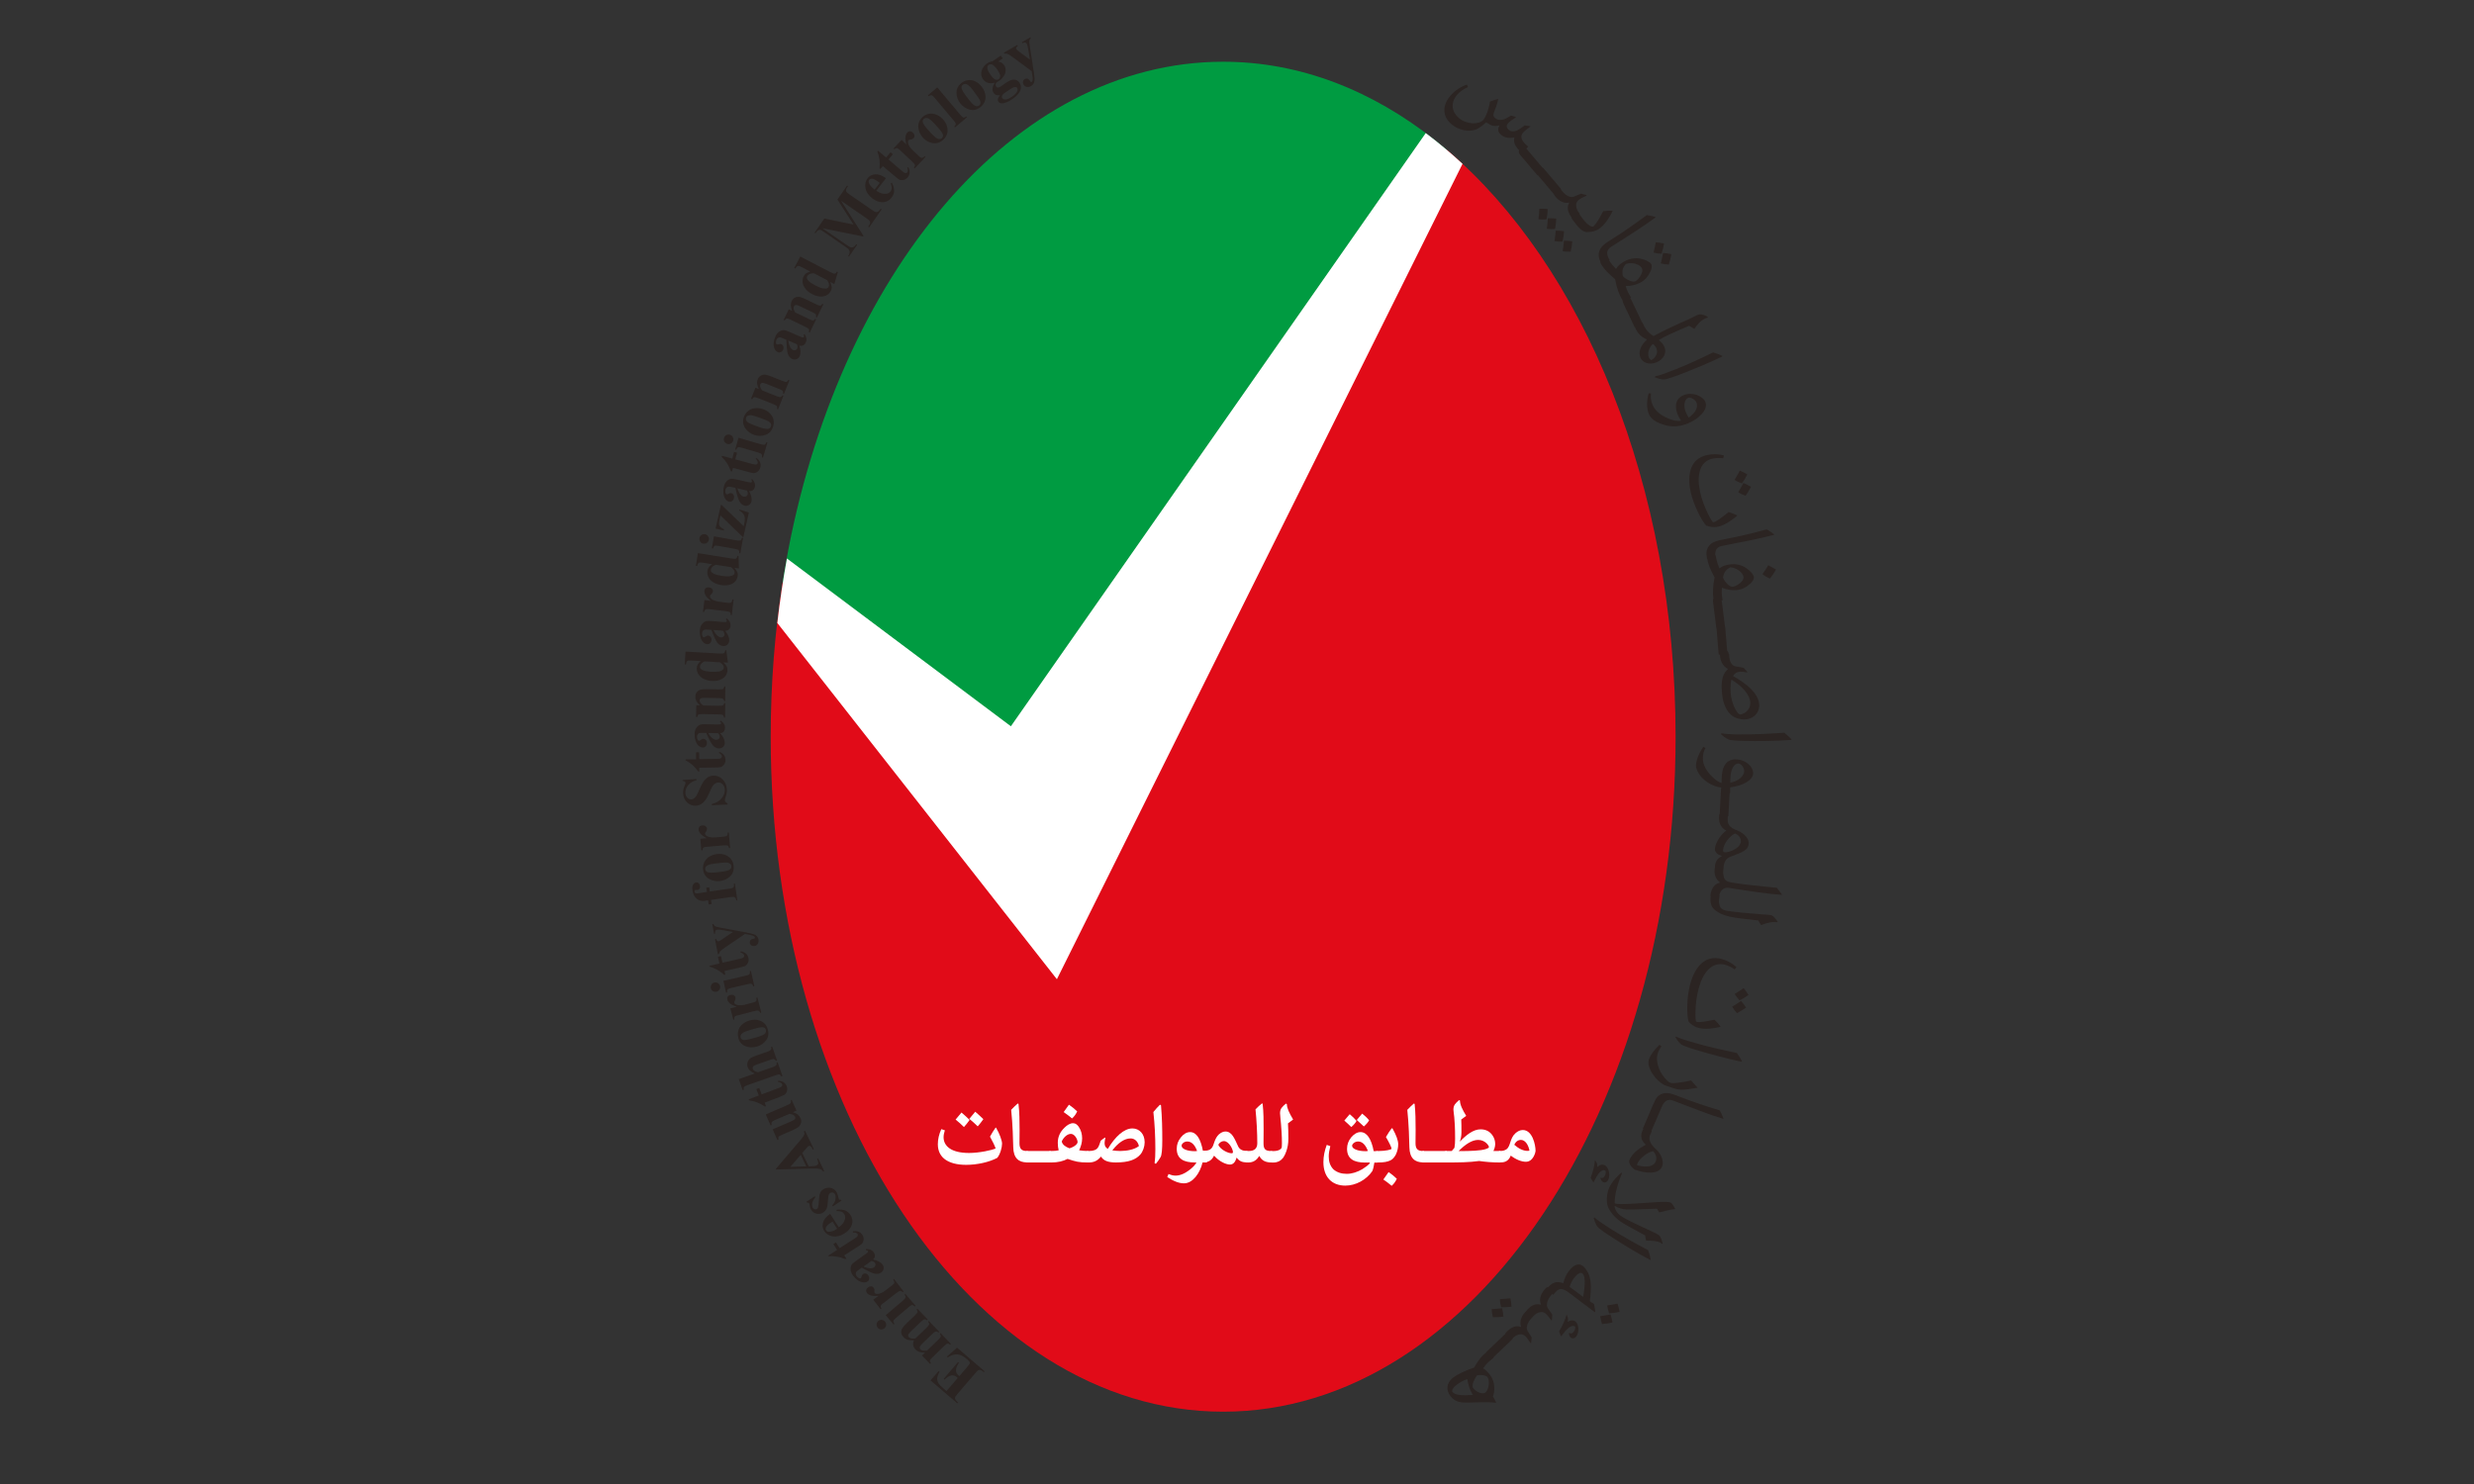
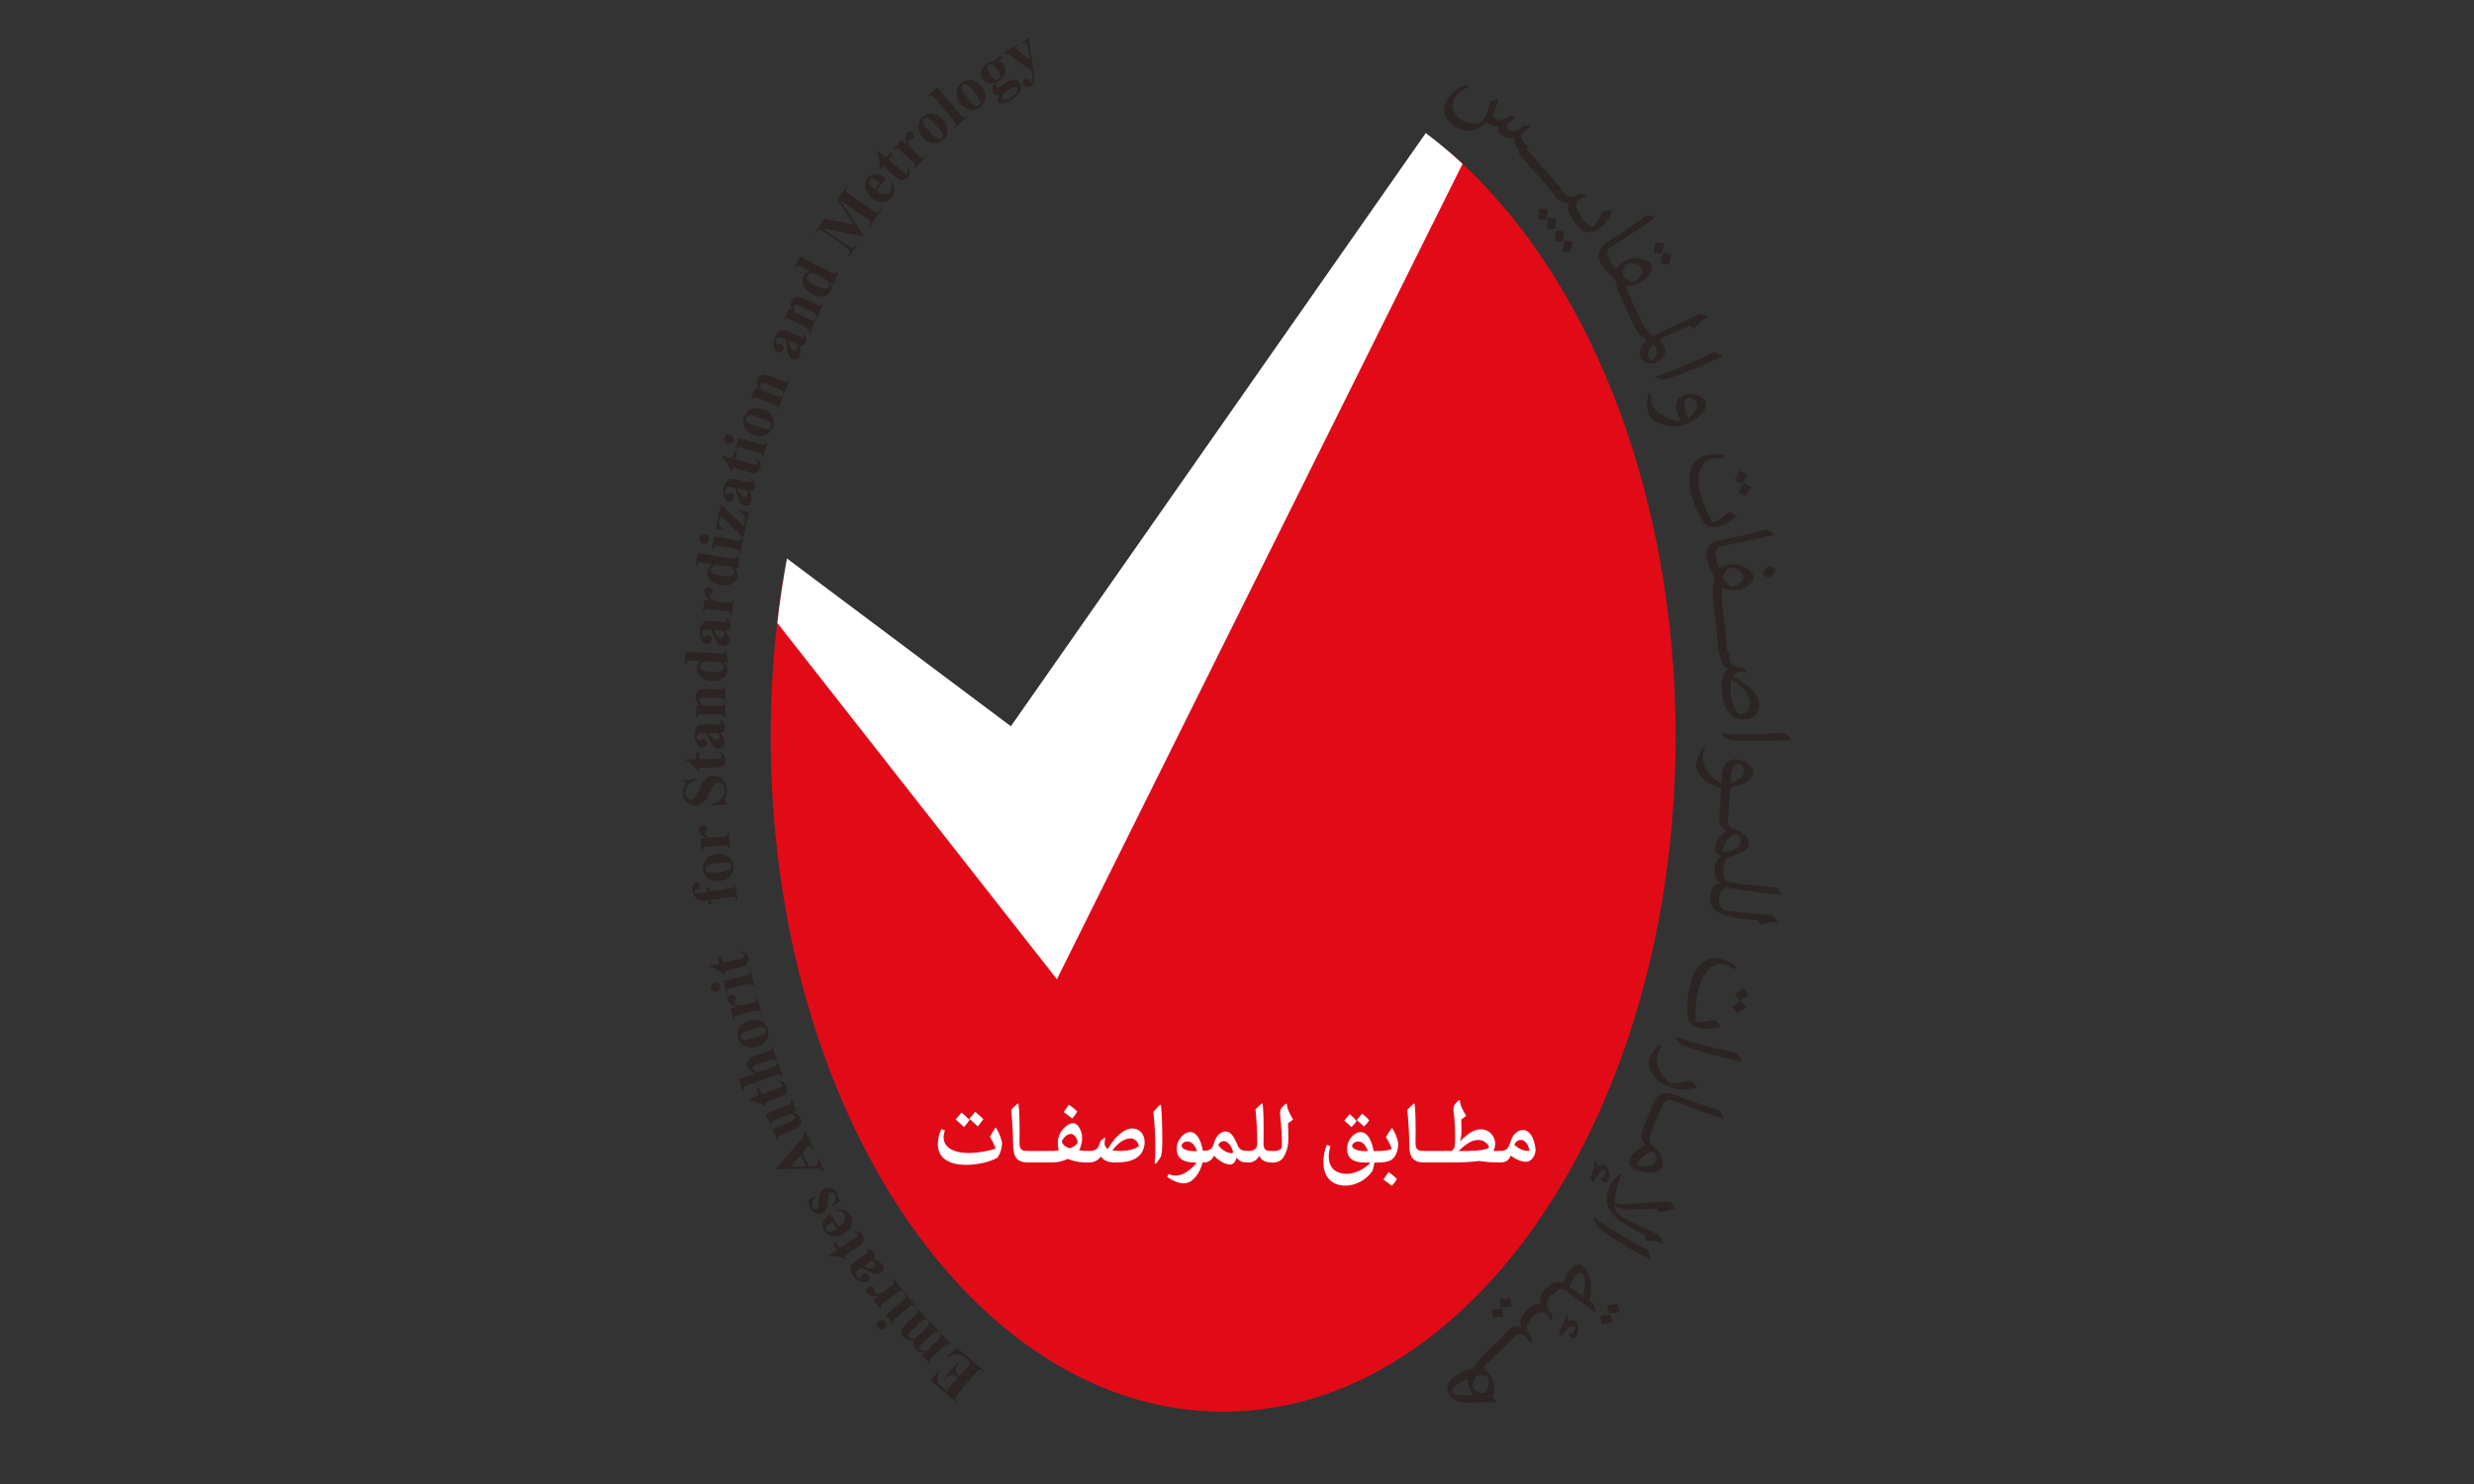
<svg xmlns="http://www.w3.org/2000/svg" id="Layer_1" viewBox="0 0 250 150">
  <rect x="0" y="0" width="250" height="150" fill="#333333" stroke="none" />
  <defs>
    <style>.cls-1,.cls-2{fill:#fff;}.cls-1,.cls-3,.cls-4{fill-rule:evenodd;}.cls-3{fill:#009b41;}.cls-5{fill:#2b2422;}.cls-4{fill:#e10b18;}</style>
  </defs>
  <path class="cls-4" d="M146.19,15.13c13.82,11.74,23.13,33.91,23.13,59.33,0,37.68-20.47,68.23-45.72,68.23s-45.72-30.55-45.72-68.23c0-5.37.42-10.59,1.2-15.6l26.84,23.63L146.19,15.13Z" />
-   <path class="cls-3" d="M123.6,6.24c7.76,0,15.07,2.89,21.47,7.98.37.3.74.6,1.11.91l-40.26,67.36-26.84-23.63c.1-.65.21-1.3.33-1.94,5.19-29.18,23-50.68,44.19-50.68" />
  <path class="cls-1" d="M144.06,13.44c1.28.96,2.52,2,3.73,3.12l-40.99,82.42-28.25-36.01c.25-2.21.58-4.38.97-6.52l22.63,16.96,41.93-59.97Z" />
  <path class="cls-5" d="M95.66,140.59l1.12-1.31-.06-.06c-.21-.17-.41-.24-.61-.19-.2.05-.42.19-.66.42l-.09-.08,1.45-1.69.09.08c-.14.2-.23.39-.27.56-.04.17-.03.31.01.42.05.11.15.23.3.36l.78-.91c.15-.18.24-.29.26-.34.02-.05.02-.11,0-.17-.02-.06-.07-.13-.17-.21l-.19-.16c-.3-.26-.6-.39-.9-.41-.3-.02-.61.09-.94.3l-.09-.08,1.02-.9,2.79,2.39-.08.09-.11-.09c-.09-.08-.18-.13-.27-.14-.06-.01-.12,0-.19.03-.05.02-.14.12-.28.28l-1.82,2.12c-.13.15-.2.24-.22.28-.03.07-.04.14-.02.2.02.09.09.19.19.28l.11.09-.08.09-2.7-2.31.82-.95.09.08c-.15.27-.23.5-.24.67,0,.17.05.35.16.53.06.1.22.26.46.47l.33.29Z" />
  <path class="cls-5" d="M93.2,136.99l.28-.27c-.24,0-.43-.02-.58-.07s-.27-.13-.39-.25c-.13-.14-.21-.28-.23-.43-.03-.15,0-.32.08-.49-.25,0-.46-.01-.63-.06-.17-.05-.31-.14-.42-.26-.14-.15-.22-.29-.24-.44-.01-.15.01-.29.08-.42.07-.13.22-.31.44-.52l.87-.83c.16-.16.25-.27.26-.33.01-.07-.02-.15-.1-.26l.08-.08,1.05,1.09-.08.08c-.09-.08-.18-.11-.28-.09-.06.01-.17.09-.32.23l-.91.87c-.19.18-.3.3-.34.37-.04.06-.05.12-.05.18,0,.06.03.11.07.15.06.06.15.11.26.13.11.02.24.02.4,0l1.13-1.09c.15-.15.24-.25.25-.31.02-.09,0-.18-.1-.29l.08-.08,1.05,1.09-.08.08c-.06-.06-.12-.09-.18-.1-.06,0-.11,0-.16.02-.05.02-.13.09-.26.21l-.91.87c-.19.18-.3.31-.34.37-.03.06-.05.12-.04.18,0,.06.03.11.07.15.06.06.12.1.21.12.11.03.27.02.46,0l1.13-1.09c.15-.14.23-.25.25-.33.02-.07-.01-.16-.09-.26l.08-.08,1.04,1.09-.08.08c-.09-.08-.18-.12-.27-.11-.06,0-.17.09-.33.24l-1.19,1.15c-.16.15-.24.26-.25.33-.01.07.02.15.1.26l-.08.08-.83-.86Z" />
  <path class="cls-5" d="M89.49,132.95l1.76-1.5c.16-.13.24-.24.26-.31.01-.07-.02-.17-.11-.28l.09-.07,1.03,1.2-.09.07c-.09-.1-.18-.15-.27-.15-.06,0-.18.07-.33.2l-1.3,1.11c-.16.13-.24.24-.25.31-.01.07.02.17.11.28l-.09.07-.79-.93ZM88.7,134.2c-.09-.1-.13-.22-.12-.35.01-.13.07-.24.17-.33.1-.09.22-.12.35-.11.13.01.24.07.33.17.09.1.12.22.12.35-.01.13-.07.24-.17.33-.1.09-.22.12-.35.12-.13,0-.24-.06-.33-.17" />
  <path class="cls-5" d="M88.24,131.38l.53-.4c-.36.03-.62.02-.79-.04-.17-.06-.29-.14-.37-.24-.07-.09-.1-.19-.08-.29.01-.1.07-.19.18-.27.11-.09.21-.12.32-.12.1,0,.18.05.24.12.07.09.1.19.09.29,0,.11,0,.17,0,.19,0,.03.01.05.03.07.04.05.09.08.16.09.11.02.23.01.36-.03.2-.07.4-.18.59-.33l.53-.41.14-.11c.09-.07.15-.12.17-.15.03-.06.04-.11.03-.16,0-.06-.05-.13-.11-.23l.09-.07.96,1.25-.09.07c-.09-.09-.17-.14-.24-.14-.07,0-.21.08-.41.24l-1.29.99c-.13.1-.21.17-.24.21-.03.05-.05.1-.05.15,0,.05.03.12.08.2l-.09.07-.73-.95Z" />
  <path class="cls-5" d="M88.06,127.45l-.8.57c.27.12.5.18.71.18.14,0,.26-.03.35-.1.08-.06.12-.13.15-.23.02-.08,0-.15-.06-.23-.06-.09-.18-.15-.35-.19M88.24,127.31c.46.11.78.28.94.51.1.13.13.28.11.43-.03.15-.1.28-.24.37-.18.13-.4.17-.66.12-.25-.05-.69-.26-1.31-.61l-.24.17c-.18.13-.29.22-.32.27-.03.05-.05.12-.04.2,0,.08.03.15.08.22.08.11.17.18.27.22.06.02.11.02.15-.01.04-.02.06-.08.08-.16.03-.12.08-.2.14-.25.08-.06.18-.08.28-.06.1.02.19.08.26.18.07.11.11.22.09.34-.01.12-.06.21-.15.27-.12.09-.27.12-.46.1-.18-.02-.36-.09-.55-.22-.18-.13-.34-.29-.48-.48-.16-.23-.24-.44-.24-.64,0-.2.05-.36.13-.48.06-.07.21-.2.47-.39l.93-.66c.11-.08.17-.13.2-.16.02-.03.03-.06.03-.08,0-.03,0-.05-.02-.07-.03-.04-.09-.07-.19-.07v-.12c.19,0,.35.02.47.07.12.05.22.13.31.25.1.14.14.27.13.39,0,.12-.07.24-.19.35" />
  <path class="cls-5" d="M83.69,126.92l.9-.58-.38-.59.26-.17.37.58,1.52-.97c.14-.09.23-.15.26-.2.03-.04.05-.08.06-.13,0-.05,0-.09-.02-.12-.07-.12-.23-.17-.47-.16v-.12c.43-.07.75.05.96.37.1.16.14.32.12.48-.02.16-.07.3-.16.39-.05.06-.2.17-.47.34l-1.33.85.21.32-.09.06c-.3-.12-.58-.21-.85-.25-.27-.05-.55-.06-.84-.04l-.06-.09Z" />
  <path class="cls-5" d="M84.13,123.47c-.28.18-.47.32-.55.42-.09.1-.14.2-.15.3,0,.06,0,.12.05.18.06.09.15.14.28.14.22,0,.47-.08.74-.25l.09-.06-.46-.72ZM83.89,122.7l.87,1.35c.32-.22.52-.48.61-.76.07-.21.05-.41-.06-.58-.07-.11-.16-.18-.27-.23-.12-.05-.28-.07-.5-.07v-.13c.36-.04.65-.02.86.07.22.09.39.24.53.45.24.36.27.73.11,1.1-.13.3-.36.55-.7.77-.41.27-.81.36-1.19.3-.39-.07-.67-.25-.87-.55-.16-.25-.2-.53-.11-.85.09-.31.33-.61.72-.88" />
  <path class="cls-5" d="M81.51,121.46l.83-.55.05.09c-.19.26-.3.48-.32.65-.02.17,0,.32.07.44.05.07.11.12.19.14.08.02.15.01.22-.03.05-.03.08-.07.11-.14.04-.1.07-.34.09-.71.02-.37.07-.64.14-.79.07-.16.19-.28.34-.37.14-.08.3-.13.47-.14.18-.01.34.03.49.11.15.09.27.2.36.36.07.12.13.3.18.55.01.06.02.11.03.13.03.06.11.08.22.07l.05.09-.88.58-.05-.09c.19-.22.3-.44.33-.65.03-.21.01-.38-.06-.5-.05-.09-.12-.14-.21-.16-.09-.02-.17-.01-.24.03-.09.05-.15.12-.18.21s-.05.27-.07.53c-.03.39-.06.65-.12.79-.08.21-.2.36-.38.47-.19.12-.41.15-.64.11-.24-.04-.43-.18-.58-.44-.08-.13-.12-.29-.14-.45,0-.06-.01-.11-.03-.14-.02-.03-.04-.06-.06-.07-.03-.01-.08-.02-.17-.03l-.06-.09Z" />
  <path class="cls-5" d="M80.91,116.73l-1.04,1.21,1.6-.05-.55-1.16ZM81.07,116.54l.65,1.35.45-.02c.15,0,.26-.03.34-.07.11-.05.17-.13.18-.24,0-.06-.03-.2-.11-.41l.1-.05.61,1.27-.1.05c-.09-.13-.2-.21-.33-.26-.14-.04-.38-.06-.73-.05l-3.71.1-.03-.05,2.47-2.89c.24-.28.37-.47.41-.6.03-.09.02-.2-.03-.32l.11-.05.89,1.85-.1.05-.04-.08c-.07-.15-.14-.24-.21-.28-.05-.03-.1-.03-.16,0-.03.01-.07.04-.1.06-.02.01-.07.08-.17.19l-.38.43Z" />
  <path class="cls-5" d="M77.44,112.62l2.1-.91c.21-.09.32-.16.36-.22.04-.06.03-.15,0-.27l.1-.05.48,1.09-.36.16c.21.06.38.14.5.24.12.1.22.23.29.39.06.15.08.3.03.46-.04.16-.12.28-.22.38-.11.09-.32.21-.63.35l-1.07.46c-.2.09-.32.16-.35.22-.03.06-.03.15,0,.28l-.11.04-.48-1.09,1.83-.79c.19-.09.31-.15.36-.19.05-.04.08-.09.09-.14.01-.05,0-.1-.02-.15-.03-.07-.08-.12-.14-.16-.08-.06-.22-.1-.42-.14l-1.44.62c-.2.09-.32.16-.36.22-.03.06-.03.15,0,.28l-.11.05-.48-1.09Z" />
  <path class="cls-5" d="M75.68,111.11l1-.38-.25-.65.29-.11.25.65,1.69-.64c.16-.06.26-.11.3-.14.04-.03.07-.07.08-.12.01-.05.02-.09,0-.12-.05-.13-.19-.21-.43-.25l.03-.11c.44.02.72.2.86.56.06.17.07.34.02.5-.05.15-.13.27-.24.35-.06.04-.24.12-.53.24l-1.48.56.13.36-.1.04c-.27-.18-.53-.32-.79-.42-.26-.1-.53-.17-.81-.21l-.04-.1Z" />
  <path class="cls-5" d="M74.68,109.07l1.6-.56c-.21-.09-.37-.2-.49-.3s-.19-.22-.24-.36c-.06-.17-.06-.34,0-.5.06-.16.14-.28.26-.37.12-.09.33-.18.65-.3l1.08-.38c.21-.08.33-.14.37-.2.04-.06.04-.15.01-.27l.11-.04.49,1.4-.11.04c-.05-.09-.11-.15-.2-.18-.06-.02-.19,0-.39.08l-1.23.43c-.23.08-.37.14-.42.18-.05.04-.09.08-.1.14-.02.05-.02.11,0,.16.03.08.08.15.16.2.08.05.21.1.37.14l1.48-.52c.2-.07.31-.13.35-.18.05-.06.07-.15.04-.27l.11-.04.49,1.4-.11.04c-.05-.11-.12-.18-.2-.21-.05-.02-.19.01-.4.09l-2.81.99c-.21.07-.33.14-.37.2-.04.06-.04.15-.02.27l-.11.04-.4-1.12Z" />
  <path class="cls-5" d="M74.83,104.86c.03.1.1.18.2.23.1.05.27.05.5,0,.23-.05.55-.13.96-.25.21-.06.41-.14.59-.22.14-.06.23-.14.28-.24.05-.09.06-.19.04-.28-.03-.09-.08-.16-.14-.2-.09-.06-.2-.08-.33-.07-.2.02-.59.11-1.17.29-.34.1-.57.19-.68.27-.12.08-.19.16-.23.25-.03.06-.03.14,0,.22M74.62,104.93c-.07-.24-.08-.49-.02-.74.06-.25.19-.46.39-.64.2-.18.44-.31.71-.39.4-.12.76-.12,1.09,0,.4.15.66.43.79.86.13.42.08.79-.15,1.11-.23.32-.54.54-.93.65-.4.12-.79.11-1.16-.03-.37-.14-.61-.42-.74-.82" />
  <path class="cls-5" d="M73.82,101.92l.64-.16c-.34-.11-.58-.23-.71-.34-.13-.12-.22-.24-.25-.37-.03-.12-.02-.21.03-.3.05-.09.14-.15.27-.18.14-.03.25-.03.34.02.09.05.15.12.17.21.03.11.02.21-.03.31-.05.09-.07.15-.08.17,0,.02,0,.05,0,.07.01.06.05.11.11.15.09.06.21.1.34.11.21.01.44,0,.67-.07l.65-.17.17-.05c.12-.03.19-.06.21-.08.05-.04.08-.09.09-.14.01-.05,0-.14-.01-.25l.11-.03.39,1.53-.11.03c-.04-.12-.1-.19-.17-.22-.07-.03-.23-.01-.47.05l-1.57.4c-.16.04-.26.08-.3.1-.05.03-.08.07-.1.12-.02.04-.02.12,0,.21l-.11.03-.3-1.16Z" />
  <path class="cls-5" d="M73.11,99.14l2.26-.52c.2-.05.33-.1.37-.16.04-.06.06-.16.03-.3l.11-.02.35,1.54-.11.03c-.03-.12-.09-.21-.17-.26-.06-.03-.18-.02-.39.03l-1.67.38c-.2.05-.32.1-.37.16s-.06.16-.03.29l-.12.03-.27-1.2ZM71.83,99.89c-.03-.13,0-.25.06-.37.07-.11.17-.18.3-.21s.25,0,.36.06c.11.07.19.18.21.3.03.13.01.25-.06.36-.07.11-.17.18-.3.21-.13.03-.25,0-.36-.06-.12-.07-.18-.17-.21-.3" />
  <path class="cls-5" d="M71.66,97.63l1.04-.24-.15-.68.3-.07.16.67,1.76-.4c.16-.04.27-.07.31-.1.05-.03.08-.06.1-.11.02-.04.03-.08.02-.12-.03-.13-.16-.24-.39-.31l.05-.11c.43.08.69.3.77.67.04.18.03.34-.05.49-.07.15-.16.25-.28.32-.06.04-.25.09-.55.16l-1.54.35.09.37-.11.02c-.24-.21-.48-.39-.72-.52-.24-.13-.5-.24-.78-.32l-.02-.1Z" />
-   <path class="cls-5" d="M75.27,94.41l-1.96,1.33c-.3.2-.47.34-.54.42-.06.08-.1.17-.11.27l-.12.02-.29-1.53.12-.02c.02.1.06.17.1.2.04.03.09.05.14.04.08-.01.22-.09.43-.24l1.03-.7-.93-.17c-.33-.06-.56-.08-.68-.06-.08.01-.13.05-.17.11-.03.06-.04.15-.02.28l-.11.02-.18-.96.11-.02c.03.09.08.16.15.21.07.05.3.11.69.18l2.29.42c.57.11.93.2,1.07.27.2.11.32.27.36.48.03.17,0,.32-.07.44-.08.12-.18.2-.32.22-.12.02-.23,0-.32-.05-.09-.06-.15-.14-.17-.25-.02-.1,0-.19.05-.27.05-.08.15-.13.29-.15.08-.02.13-.03.15-.06.02-.02.03-.05.02-.08,0-.05-.05-.1-.12-.14-.1-.06-.32-.12-.64-.18l-.26-.04Z" />
  <path class="cls-5" d="M71.73,90.11l2.01-.29c.19-.03.31-.07.36-.12.07-.08.09-.21.05-.38l.11-.02.25,1.71h-.11c-.02-.12-.05-.21-.09-.25-.03-.05-.08-.08-.13-.1-.05-.01-.16,0-.32.01l-2.01.29.06.42-.3.04-.06-.42-.21.03-.15.03c-.3.04-.56-.03-.79-.22s-.37-.47-.42-.84c-.04-.25-.02-.45.06-.58.08-.14.17-.21.29-.23.09-.01.18.01.26.08.08.07.13.16.15.29.02.11,0,.2-.05.27-.05.07-.1.11-.17.12-.02,0-.06,0-.12,0-.04,0-.07,0-.1,0-.04,0-.07.02-.09.05-.03.04-.04.08-.03.13,0,.06.04.11.09.14.06.03.14.04.25.03l.54-.09.37-.05-.06-.43.3-.04.06.43Z" />
  <path class="cls-5" d="M71.27,87.86c.01.11.06.19.15.26.09.06.25.09.49.09.24,0,.57-.03.98-.09.22-.03.43-.07.62-.12.14-.04.25-.1.32-.19.07-.08.09-.17.08-.27-.01-.09-.05-.17-.11-.22-.08-.07-.18-.12-.31-.13-.2-.02-.6.01-1.2.09-.35.04-.59.09-.72.15-.13.06-.21.12-.27.21-.03.06-.05.13-.04.22M71.05,87.9c-.03-.25,0-.5.11-.73.1-.23.27-.42.49-.57.23-.14.48-.23.77-.27.41-.05.77,0,1.07.18.37.21.58.54.64.98.06.44-.06.79-.33,1.07-.27.27-.62.44-1.02.49-.42.05-.79-.02-1.14-.22-.34-.2-.54-.51-.59-.93" />
  <path class="cls-5" d="M70.75,84.78l.66-.06c-.32-.17-.53-.32-.64-.46-.11-.14-.17-.27-.18-.41,0-.12.02-.21.08-.29.07-.08.17-.12.3-.13.14,0,.25.01.33.08.08.06.13.14.14.23,0,.11-.02.21-.08.3-.06.09-.1.14-.11.15-.01.02-.01.05-.01.07,0,.06.03.12.09.17.08.08.18.13.32.17.21.05.43.06.67.04l.67-.06.18-.02c.12-.01.19-.03.22-.04.06-.03.09-.07.12-.12.02-.05.03-.13.03-.25h.11s.13,1.57.13,1.57h-.11c-.02-.12-.06-.2-.12-.24-.06-.04-.22-.05-.48-.03l-1.61.14c-.16.01-.27.03-.31.05-.06.03-.1.06-.12.1s-.04.11-.04.21h-.12s-.1-1.18-.1-1.18Z" />
  <path class="cls-5" d="M68.97,78.84l1.41-.1v.13c-.35.07-.63.24-.83.48-.21.25-.3.51-.29.78,0,.21.07.38.19.5.12.12.25.18.4.17.09,0,.18-.03.25-.08.1-.06.19-.16.28-.3.06-.1.18-.33.33-.7.22-.51.44-.85.65-1.03.21-.18.46-.28.73-.29.35-.01.67.11.93.38.27.26.41.61.43,1.03,0,.13,0,.26-.02.38-.02.12-.07.27-.13.45-.04.1-.05.18-.05.25,0,.06.03.11.07.17.04.06.11.11.2.14v.12s-1.6.07-1.6.07v-.12c.44-.11.78-.3,1-.58.23-.27.33-.56.32-.86,0-.23-.08-.42-.21-.55-.13-.13-.28-.2-.45-.19-.1,0-.2.03-.29.09-.09.06-.18.14-.26.25-.08.11-.18.31-.3.59-.17.39-.32.68-.45.85-.13.18-.27.31-.43.41-.16.1-.34.15-.54.16-.34.02-.63-.1-.88-.33-.25-.24-.38-.55-.4-.92,0-.14,0-.27.03-.4.02-.1.06-.22.12-.36.06-.14.09-.24.09-.3,0-.05-.02-.09-.06-.12-.03-.03-.12-.06-.24-.08v-.09Z" />
  <path class="cls-5" d="M69.27,76.75h1.07s0-.71,0-.71h.31s.01.69.01.69l1.8-.03c.17,0,.28-.01.33-.03s.09-.04.12-.09c.03-.04.04-.08.04-.11,0-.14-.11-.26-.32-.38l.07-.09c.4.16.61.43.61.82,0,.18-.05.34-.15.47-.1.13-.22.21-.34.25-.07.02-.26.03-.58.04l-1.58.02v.38s-.1,0-.1,0c-.19-.26-.39-.48-.59-.66-.21-.18-.44-.34-.69-.47v-.1Z" />
  <path class="cls-5" d="M72.55,74.11l-.98-.02c.15.26.3.45.47.57.11.08.22.12.34.12.1,0,.18-.03.26-.1.06-.05.09-.12.09-.22,0-.1-.05-.22-.17-.36M72.78,74.11c.31.36.46.68.46.97,0,.17-.06.3-.17.41s-.25.16-.42.16c-.22,0-.42-.1-.6-.3-.18-.19-.41-.62-.69-1.27h-.29c-.22,0-.36,0-.42.02-.06.02-.11.07-.15.14-.04.06-.07.14-.07.22,0,.14.03.25.09.34.03.06.08.08.13.08.04,0,.1-.03.16-.09.09-.08.18-.12.26-.11.1,0,.19.04.26.12.07.08.11.18.1.3,0,.13-.04.24-.12.33-.08.09-.17.13-.28.13-.15,0-.29-.06-.43-.18s-.24-.29-.31-.5c-.07-.21-.1-.43-.1-.67,0-.28.07-.5.19-.66.12-.16.25-.26.39-.31.09-.03.29-.04.6-.03l1.14.02c.13,0,.22,0,.25-.01.03-.01.06-.03.08-.05.02-.02.03-.04.03-.07,0-.05-.04-.11-.12-.17l.08-.09c.15.11.26.22.33.33.07.11.1.24.1.38,0,.17-.04.3-.12.39-.08.09-.2.15-.36.17" />
  <path class="cls-5" d="M70.34,71.29h.38c-.16-.15-.28-.29-.35-.43-.07-.14-.11-.29-.1-.45,0-.19.06-.35.16-.47.11-.12.24-.21.4-.24.12-.03.35-.04.69-.04l1.14.02c.23,0,.37-.01.42-.05s.09-.12.11-.25h.11s-.02,1.48-.02,1.48h-.11c-.01-.11-.06-.19-.13-.24-.05-.03-.18-.05-.39-.06l-1.3-.02c-.24,0-.39,0-.45.02-.06.02-.11.05-.15.09s-.05.09-.05.15c0,.18.12.35.38.51l1.57.03c.22,0,.36-.02.42-.06.06-.04.1-.12.11-.22h.11l-.02,1.48h-.11c0-.12-.05-.21-.12-.27-.04-.03-.18-.06-.41-.06l-1.65-.03c-.22,0-.36.01-.41.05-.06.04-.09.12-.11.25h-.12s.02-1.19.02-1.19Z" />
  <path class="cls-5" d="M71.21,66.84c-.3.14-.46.32-.48.54,0,.08.01.14.05.19.06.08.17.15.33.21.16.06.41.1.74.12.37.02.64,0,.82-.03.18-.04.31-.11.4-.2.04-.05.06-.11.07-.19.01-.18-.12-.36-.4-.54l-1.54-.09ZM69.28,65.86l3.37.19c.23.01.36.01.4,0,.07-.01.12-.04.16-.09.03-.04.06-.12.08-.24h.1s.17,1.26.17,1.26l-.46-.03c.17.16.28.3.34.42.06.12.08.25.07.39-.02.37-.2.66-.55.86-.28.16-.62.23-1.01.21-.32-.02-.59-.09-.84-.21-.24-.12-.42-.28-.54-.48-.12-.19-.17-.4-.16-.62,0-.14.04-.26.1-.37.06-.1.16-.21.3-.33l-.88-.05c-.22-.01-.36-.01-.4,0-.06.02-.11.06-.14.11-.03.05-.05.14-.06.28h-.13s.07-1.3.07-1.3Z" />
  <path class="cls-5" d="M73.06,63.75l-.97-.07c.13.26.27.46.43.6.1.09.21.14.33.15.1,0,.18-.02.26-.08.06-.05.09-.12.1-.21,0-.1-.04-.23-.15-.38M73.29,63.77c.29.38.42.71.4,1-.01.16-.08.3-.19.4-.12.1-.26.15-.42.14-.22-.02-.41-.13-.58-.33-.16-.21-.37-.64-.61-1.31l-.29-.02c-.22-.02-.36-.02-.42,0-.06.02-.11.06-.16.12-.05.06-.07.14-.08.22-.01.14.01.25.06.34.03.06.07.09.12.09.04,0,.1-.02.17-.07.09-.07.18-.11.27-.1.1,0,.19.05.25.13.07.08.09.18.09.3,0,.13-.06.24-.14.32-.09.08-.18.12-.29.11-.15,0-.29-.08-.42-.21-.13-.13-.22-.3-.27-.52-.06-.22-.08-.44-.06-.67.02-.28.1-.49.23-.64.13-.15.26-.25.4-.29.09-.02.29-.02.61,0l1.13.09c.13.01.22.01.25,0,.03,0,.06-.02.08-.04.02-.02.03-.04.03-.07,0-.06-.03-.11-.1-.17l.08-.09c.15.12.25.23.31.35.06.12.09.25.08.39-.01.17-.06.29-.15.38-.09.09-.21.13-.37.14" />
  <path class="cls-5" d="M71.16,60.65l.66.08c-.28-.23-.46-.42-.54-.58-.08-.16-.11-.3-.1-.44.01-.12.06-.2.14-.27.08-.06.18-.08.32-.07.14.02.24.06.31.14.07.08.1.16.09.26-.01.11-.06.2-.14.27-.08.07-.12.12-.13.13-.01.02-.02.04-.03.07,0,.06,0,.12.05.18.06.09.15.17.28.23.19.09.41.15.65.18l.67.08.18.02c.12.01.19.02.23,0,.06-.02.11-.05.14-.1.03-.05.06-.13.08-.24h.11s-.18,1.58-.18,1.58h-.11c0-.14-.02-.23-.07-.28-.06-.05-.21-.09-.46-.12l-1.61-.19c-.17-.02-.27-.02-.32-.01-.06.01-.11.04-.14.08-.03.03-.06.1-.08.2h-.12s.14-1.2.14-1.2Z" />
  <path class="cls-5" d="M72.36,57.08c-.32.11-.49.27-.53.49-.01.08,0,.14.03.2.05.09.15.17.31.24.15.07.39.14.73.19.36.06.64.07.82.05.18-.03.32-.08.42-.16.05-.04.08-.1.09-.18.03-.18-.09-.37-.35-.58l-1.52-.24ZM70.53,55.91l3.33.53c.22.03.36.05.4.04.07,0,.13-.03.17-.07.04-.04.07-.12.1-.23l.1.02.04,1.26-.46-.07c.15.18.25.32.3.45.05.12.06.26.03.4-.06.37-.27.64-.63.8-.3.13-.64.16-1.03.1-.31-.05-.58-.15-.81-.29-.23-.15-.39-.32-.49-.53-.09-.21-.13-.42-.09-.63.02-.14.07-.26.14-.36.07-.1.18-.2.33-.3l-.87-.14c-.22-.03-.36-.05-.4-.03-.06.02-.11.04-.15.09-.04.04-.06.13-.09.27l-.13-.02.2-1.28Z" />
  <path class="cls-5" d="M72.15,54.21l2.28.41c.21.03.34.03.4,0,.06-.04.11-.13.15-.26l.11.02-.28,1.55-.11-.02c.02-.13,0-.23-.06-.3-.04-.05-.16-.09-.36-.13l-1.68-.3c-.2-.04-.34-.04-.4,0-.06.04-.11.12-.15.26l-.12-.02.22-1.21ZM70.68,54.39c.03-.13.09-.24.2-.31.11-.08.23-.1.36-.08.13.02.24.09.31.2.08.11.1.23.08.36-.03.13-.09.24-.2.31-.11.08-.23.1-.36.08-.13-.02-.24-.09-.31-.2-.08-.11-.1-.23-.08-.36" />
  <path class="cls-5" d="M75.68,51.78l-.56,2.49h-.07s-2.25-2.17-2.25-2.17l-.1.46c-.04.2-.06.34-.04.44.02.09.06.18.12.25.06.07.19.15.38.26l-.02.11-.83-.19.54-2.4.08.02,2.22,2.14.04-.19c.09-.39.1-.69.02-.88-.07-.2-.25-.37-.52-.53l.02-.09.96.3Z" />
  <path class="cls-5" d="M75.46,49.58l-.95-.22c.09.28.2.5.34.65.09.1.19.17.31.19.09.02.18,0,.27-.05.07-.04.11-.1.13-.19.02-.1,0-.23-.09-.39M75.69,49.63c.23.42.31.77.25,1.04-.04.16-.12.29-.25.37-.13.08-.28.11-.44.07-.22-.05-.39-.19-.52-.42-.13-.22-.27-.69-.42-1.38l-.29-.06c-.21-.05-.35-.07-.42-.06-.06,0-.12.04-.18.1-.06.06-.09.12-.11.21-.03.13-.03.25.02.35.02.06.06.1.11.11.04,0,.1,0,.18-.05.1-.06.2-.08.28-.06.1.02.18.08.23.17.05.09.07.2.04.32-.03.13-.09.23-.19.3-.1.07-.2.09-.3.07-.15-.03-.27-.12-.38-.27-.11-.15-.17-.33-.2-.55-.02-.22-.01-.45.04-.67.06-.27.17-.47.32-.61.15-.13.3-.21.44-.22.09,0,.29.02.6.09l1.11.25c.13.03.21.04.25.04.04,0,.06-.01.09-.03.02-.02.03-.04.04-.06.01-.06-.01-.12-.08-.19l.09-.07c.13.14.21.27.26.39.04.12.05.25.02.39-.04.16-.1.28-.2.35-.1.08-.23.11-.39.09" />
  <path class="cls-5" d="M72.97,46.07l1.03.28.18-.67.3.08-.18.67,1.74.47c.16.04.27.06.32.06.05,0,.1-.02.14-.05.04-.03.06-.06.07-.09.03-.13-.03-.28-.2-.45l.09-.07c.34.27.47.58.37.95-.05.18-.14.32-.27.42-.13.1-.27.15-.4.15-.07,0-.26-.04-.56-.12l-1.53-.41-.1.37-.11-.03c-.11-.3-.24-.57-.39-.8-.15-.23-.33-.45-.54-.64l.03-.1Z" />
  <path class="cls-5" d="M74.64,44.25l2.23.65c.2.06.33.07.4.04s.12-.11.17-.24l.11.03-.45,1.52-.11-.03c.03-.12.02-.23-.03-.31-.03-.05-.15-.11-.35-.17l-1.64-.48c-.2-.06-.33-.07-.4-.04-.07.03-.13.11-.17.24l-.11-.03.34-1.18ZM73.16,44.27c.04-.13.12-.23.23-.29.12-.06.24-.08.37-.04.13.04.22.12.29.23.06.12.08.24.04.37-.04.13-.11.22-.23.29-.12.06-.24.08-.37.04-.13-.04-.22-.12-.29-.23-.06-.12-.08-.24-.04-.37" />
  <path class="cls-5" d="M75.39,42.22c-.03.1-.03.2.03.3.05.1.18.2.4.3.22.1.52.22.92.36.21.07.41.13.61.16.15.03.27.02.37-.03.1-.05.16-.12.19-.21.03-.09.03-.17,0-.25-.04-.1-.12-.18-.23-.25-.17-.1-.55-.25-1.12-.45-.33-.12-.57-.18-.71-.18-.14,0-.25.02-.33.07-.06.04-.1.1-.13.18M75.17,42.16c.08-.24.22-.44.42-.61.19-.16.42-.26.69-.29.27-.03.54,0,.81.09.39.13.69.35.88.64.24.35.28.74.14,1.16-.14.42-.4.69-.77.81-.37.13-.74.12-1.13,0-.4-.14-.7-.37-.92-.7-.21-.33-.26-.7-.12-1.1" />
  <path class="cls-5" d="M76.33,39.18l.35.14c-.09-.2-.15-.38-.17-.53-.02-.15,0-.31.06-.45.07-.18.18-.3.32-.38.14-.08.3-.11.45-.09.12.01.34.08.66.21l1.06.42c.21.08.35.12.41.1.07-.02.13-.08.19-.2l.11.04-.55,1.38-.1-.04c.03-.11.01-.2-.04-.27-.03-.05-.15-.12-.34-.19l-1.21-.48c-.22-.09-.37-.14-.43-.14-.07,0-.12,0-.17.03-.05.03-.08.07-.1.12-.06.17,0,.37.18.61l1.46.58c.21.08.34.11.41.09.07-.02.13-.07.18-.17l.11.04-.55,1.38-.1-.04c.03-.12.03-.22-.02-.29-.03-.05-.15-.12-.36-.2l-1.54-.61c-.21-.08-.34-.11-.41-.09-.07.02-.13.09-.19.2l-.11-.04.44-1.11Z" />
  <path class="cls-5" d="M80.56,34.81l-.9-.39c.03.29.11.53.21.71.07.12.16.2.26.25.09.04.18.04.27,0,.07-.03.13-.08.16-.17.04-.1.04-.23-.02-.4M80.77,34.91c.15.45.16.81.05,1.07-.07.15-.17.26-.32.32-.15.06-.29.05-.44-.01-.21-.09-.35-.26-.44-.5-.09-.25-.14-.73-.15-1.44l-.27-.12c-.2-.09-.33-.13-.4-.13-.06,0-.12.02-.19.06-.06.04-.12.1-.15.18-.05.12-.07.24-.05.34.01.06.04.11.09.13.04.02.1.01.18-.01.12-.04.21-.04.29,0,.09.04.16.11.19.21s.03.2-.02.32c-.05.12-.13.21-.24.26-.11.05-.21.05-.31,0-.14-.06-.24-.17-.32-.33-.08-.16-.11-.36-.09-.58.02-.22.07-.44.17-.65.11-.25.25-.43.42-.53.17-.1.33-.15.48-.13.09,0,.28.08.57.2l1.04.45c.12.06.2.08.24.09.04,0,.06,0,.09-.01.02-.01.04-.03.05-.06.02-.05,0-.11-.04-.2l.11-.06c.1.16.16.3.18.43.02.13,0,.26-.06.39-.07.15-.15.26-.27.31-.11.06-.24.06-.39.02" />
  <path class="cls-5" d="M79.7,31.26l.34.16c-.08-.21-.12-.39-.13-.54,0-.15.03-.3.09-.45.08-.17.2-.29.35-.36.15-.07.3-.08.46-.06.12.02.33.11.64.25l1.03.5c.2.1.34.14.41.13.07-.01.14-.07.21-.18l.1.05-.65,1.33-.1-.05c.03-.11.03-.2-.02-.27-.03-.05-.14-.12-.33-.21l-1.17-.56c-.21-.11-.36-.16-.42-.17-.06-.01-.12,0-.17.02-.05.03-.09.06-.11.11-.08.16-.04.37.13.62l1.41.68c.2.09.33.14.4.13.07-.01.14-.06.2-.16l.1.05-.64,1.33-.1-.05c.04-.12.04-.21,0-.29-.03-.05-.14-.13-.34-.23l-1.49-.72c-.2-.09-.33-.14-.4-.12-.07.01-.14.07-.21.18l-.1-.05.52-1.07Z" />
  <path class="cls-5" d="M82.23,27.62c-.33,0-.55.1-.66.3-.03.07-.05.14-.03.2.02.1.09.21.22.32.12.12.33.26.63.41.33.17.58.27.76.3.18.03.33.03.45-.02.06-.03.1-.07.14-.15.08-.16.04-.38-.15-.66l-1.37-.71ZM80.87,25.93l2.99,1.55c.2.1.33.16.37.17.07.02.13.01.18-.01.05-.03.11-.09.17-.19l.09.05-.36,1.21-.41-.21c.09.21.14.39.15.52,0,.13-.03.27-.1.39-.17.33-.46.52-.85.56-.32.03-.66-.05-1.01-.23-.28-.15-.51-.32-.68-.53-.17-.21-.27-.43-.3-.66-.03-.23,0-.44.11-.63.06-.12.15-.22.24-.29.1-.07.24-.13.41-.18l-.78-.41c-.2-.1-.32-.15-.37-.16-.06,0-.12,0-.17.04-.05.03-.11.11-.17.23l-.12-.06.6-1.15Z" />
  <path class="cls-5" d="M86.26,22.71l-1.64-2.54.98-1.42.09.07-.08.11c-.07.1-.11.2-.12.28,0,.06.01.12.05.19.03.05.13.13.3.25l2.3,1.59c.18.12.3.19.36.2.06.01.12,0,.2-.03.07-.04.15-.1.21-.2l.08-.12.1.07-1.26,1.82-.1-.06.08-.12c.07-.1.11-.2.12-.28,0-.06-.01-.12-.05-.19-.03-.05-.13-.13-.3-.25l-2.59-1.79,2.26,3.55-.04.06-4.1-.83,2.46,1.7c.17.12.28.19.33.21.1.04.21.04.31,0,.11-.04.21-.14.32-.3l.09.06-.83,1.19-.09-.06.03-.04c.06-.07.09-.15.11-.24.02-.09.02-.16,0-.23-.02-.06-.06-.13-.13-.21-.01-.02-.1-.08-.26-.19l-2.21-1.53c-.18-.12-.29-.19-.35-.2-.06-.01-.12,0-.2.04-.07.03-.14.1-.21.2l-.08.11-.09-.06.99-1.43,2.98.61Z" />
  <path class="cls-5" d="M88.9,18.49c-.27-.2-.46-.33-.58-.38-.12-.05-.23-.06-.33-.04-.06.01-.11.05-.15.1-.07.09-.08.19-.04.31.07.21.24.41.49.61l.09.07.52-.67ZM89.53,18.01l-.98,1.27c.32.22.63.33.92.31.23,0,.4-.09.52-.25.07-.1.12-.21.12-.33,0-.12-.03-.29-.1-.49l.12-.04c.16.32.23.6.22.83-.01.24-.09.45-.25.65-.26.34-.6.5-1,.48-.32-.02-.64-.15-.96-.4-.39-.3-.61-.64-.68-1.03-.07-.38,0-.72.22-1,.18-.24.43-.36.76-.39.33-.02.68.1,1.07.38" />
  <path class="cls-5" d="M88.72,15.23l.82.69.45-.53.24.2-.45.53,1.38,1.17c.13.11.22.18.26.19.05.02.1.02.14.01.05-.01.09-.03.11-.05.09-.11.09-.27.01-.5l.11-.03c.2.39.17.73-.07,1.02-.12.14-.26.23-.42.26-.16.03-.3.02-.42-.03-.07-.03-.22-.15-.46-.35l-1.21-1.02-.25.29-.08-.07c.03-.32.02-.62-.01-.89-.04-.27-.11-.55-.21-.81l.07-.08Z" />
  <path class="cls-5" d="M91.11,14.14l.48.46c-.09-.35-.12-.61-.09-.79.03-.17.09-.31.18-.41.08-.09.17-.13.27-.13.1,0,.2.04.29.13.1.09.16.2.17.3,0,.1-.02.19-.08.26-.08.08-.17.13-.27.14-.11.01-.17.02-.18.03-.03,0-.05.02-.06.04-.04.04-.06.1-.07.17,0,.11.02.23.09.35.1.19.24.36.42.53l.49.46.13.12c.09.08.15.13.18.14.06.02.12.02.17,0,.05-.02.12-.07.21-.15l.08.08-1.09,1.15-.08-.08c.08-.1.11-.19.1-.26s-.11-.2-.3-.37l-1.18-1.11c-.12-.11-.21-.18-.25-.2-.06-.03-.11-.03-.16-.02-.05,0-.11.05-.18.11l-.09-.08.82-.87Z" />
  <path class="cls-5" d="M93.36,12c-.08.07-.12.17-.12.28,0,.11.07.26.21.45.14.19.36.44.65.75.15.16.3.3.46.43.12.09.23.14.34.15.11,0,.2-.03.27-.09.07-.06.11-.14.12-.22.01-.11-.02-.22-.09-.33-.1-.17-.36-.48-.77-.92-.24-.26-.42-.42-.54-.49-.12-.07-.23-.1-.33-.09-.07,0-.14.04-.2.1M93.2,11.85c.19-.17.4-.29.65-.34.25-.05.5-.03.75.07.25.1.47.25.67.46.28.3.44.63.48.98.05.42-.1.78-.42,1.09-.32.3-.67.42-1.06.36-.38-.06-.71-.24-.99-.54-.29-.3-.45-.66-.48-1.05-.03-.39.1-.74.41-1.03" />
  <path class="cls-5" d="M94.71,8.83l2.34,2.79c.13.16.24.24.31.26.07.01.17-.02.28-.11l.07.09-1.21,1.02-.07-.09c.1-.09.15-.18.15-.27,0-.06-.07-.17-.2-.33l-1.95-2.32c-.13-.16-.23-.24-.31-.25-.07-.01-.17.02-.28.1l-.07-.09.94-.79Z" />
  <path class="cls-5" d="M97.3,8.55c-.08.07-.13.15-.14.26-.01.11.05.27.17.47.12.2.32.47.58.8.14.18.27.33.42.47.11.1.22.16.33.18.1.02.2,0,.27-.06.07-.06.12-.12.14-.21.02-.11,0-.22-.05-.33-.09-.18-.32-.51-.69-.99-.21-.28-.38-.46-.49-.54-.11-.08-.22-.12-.32-.12-.07,0-.14.02-.21.08M97.16,8.38c.2-.15.43-.25.68-.28.25-.03.5.02.74.14.24.12.45.3.62.52.25.33.38.67.39,1.02,0,.42-.17.77-.52,1.05-.35.27-.71.35-1.09.25-.38-.1-.69-.31-.94-.63-.26-.33-.38-.7-.38-1.09,0-.39.17-.72.51-.98" />
  <path class="cls-5" d="M101.61,9.33c-.18.12-.28.21-.32.28-.06.12-.06.23,0,.32.06.09.17.13.32.13.15,0,.37-.09.65-.29.24-.16.41-.33.5-.48.09-.16.1-.29.02-.41-.03-.04-.07-.07-.11-.08-.08-.02-.18,0-.28.04-.11.04-.36.21-.77.49M99.92,6.54c-.1.07-.15.18-.15.33,0,.15.11.38.33.7.18.25.33.41.47.46.13.05.24.04.34-.02.1-.07.15-.18.16-.32,0-.14-.09-.35-.27-.62-.21-.31-.4-.49-.55-.55-.11-.04-.22-.03-.32.03M100.32,6.18l.81-.56.2.28-.46.32c.14.03.25.06.33.11.1.06.19.15.26.25.12.17.17.36.16.55,0,.19-.07.38-.19.56-.11.18-.24.32-.36.41-.01,0-.12.07-.32.2-.08.05-.13.12-.14.21-.02.09,0,.17.05.24.04.06.1.1.18.1.07,0,.16-.03.27-.1l.44-.31c.36-.25.64-.38.83-.39.27-.03.48.08.64.31.1.15.15.31.14.49,0,.18-.06.35-.17.51-.17.24-.39.45-.68.65-.22.15-.43.27-.64.34-.21.08-.37.11-.5.09-.13-.02-.22-.07-.28-.16-.05-.08-.07-.17-.06-.27.02-.1.09-.23.22-.39-.3.04-.52-.03-.65-.23-.08-.12-.12-.27-.1-.44.02-.18.09-.37.23-.59-.29.07-.53.08-.73,0-.2-.07-.36-.19-.48-.37-.16-.24-.21-.51-.13-.81.07-.3.26-.56.56-.77.16-.11.35-.19.57-.24" />
  <path class="cls-5" d="M104.27,7.21l-1.9-1.41c-.29-.21-.48-.33-.58-.36-.1-.03-.19-.03-.29-.01l-.06-.1,1.35-.78.06.1c-.09.06-.14.11-.16.16s-.01.1,0,.14c.04.07.16.18.37.33l1.01.74-.15-.94c-.05-.33-.11-.55-.17-.66-.04-.07-.09-.11-.16-.12-.06-.02-.16,0-.27.07l-.06-.1.85-.49.06.1c-.08.06-.13.13-.15.21-.02.09,0,.33.06.71l.36,2.3c.09.58.12.94.09,1.1-.04.22-.15.39-.34.5-.15.09-.3.11-.44.08-.14-.03-.25-.11-.32-.23-.06-.1-.08-.21-.05-.32.02-.11.08-.18.18-.24.09-.05.18-.06.27-.04.09.03.17.1.24.22.04.07.08.11.1.12.03.01.05,0,.08,0,.04-.03.07-.08.09-.16.03-.12.01-.34-.05-.67l-.04-.26Z" />
  <path class="cls-5" d="M148.27,139.39c.09.61.27,1.12.56,1.6-1.01.08-1.79.05-2.06-.3-.11-.14.08-.45.38-.68.39-.3.75-.49,1.12-.61M149.24,139.02c.55-.09.94.01,1.08.19.22.28.18,1.24-.23,1.55-.23.18-.87.01-1.22-.45-.23-.3.18-.99.37-1.28M150.8,137.35c.29-.22.22-.49.12-.62-.11-.15-.36-.31-.66-.08l-.12.09c-.42.32-.78.79-1.18,1.49-.88.3-1.68.68-2.12,1.02-.74.57-.7,1.3-.28,1.85.37.49.82.67,1.57.67.99,0,2.11-.1,3.01.02l.04-.03c-.09-.22-.21-.44-.32-.62.12-.28.15-.59.14-.91-.02-.51-.18-.92-.43-1.25-.2-.26-.43-.5-.69-.67.23-.38.57-.69.83-.89l.09-.07ZM152.74,135.45c.26-.25.16-.51.05-.63-.13-.14-.39-.27-.66-.01l-1.95,1.86.61.64,1.95-1.86ZM154.85,133.15c.25-.26.13-.52.01-.63-.14-.13-.41-.24-.66.03l-.09.09c-.39.42-.58.98-.4,1.46l-.02.02c-.54-.19-1.01.05-1.47.53l-.11.12.65.61.08-.09c.24-.26.5-.39.77-.42.21-.03.39.06.57.23.11.11.29.35.48.66h.06s.06-.57.06-.57l-.41-.65c-.22-.34,0-.88.35-1.26l.1-.11ZM150.86,133.14c.39,0,.71,0,1.06-.06-.02-.24-.05-.54-.12-.84-.35.04-.68.06-1.06.08,0,.26.04.48.12.81M151.68,132.13c.39,0,.71,0,1.06-.06-.01-.24-.05-.54-.11-.84-.35.04-.68.06-1.06.08,0,.26.04.48.12.81M157.76,135.07c.14-.18.28-.36.42-.54.26-.3.71-.66.97-.45.08.07.03.33-.12.52-.05.06-.11.12-.15.15-.06.04-.18.03-.35-.01h0c.03.18.06.35.2.47.14.12.36.1.53-.1.18-.21.25-.52.23-.88-.03-.28-.12-.51-.26-.63-.23-.19-.52-.17-.8,0h-.02c.04-.13.05-.3.03-.39l-.12-.31h-.02c-.15.52-.39,1.08-.75,1.66.04.16.11.33.19.51h.02ZM156.8,130.86c.24-.28.12-.53-.01-.64-.14-.12-.42-.23-.66.06l-.08.1c-.38.44-.54,1-.33,1.48l-.02.02c-.54-.17-1.01.09-1.44.59l-.1.12.67.58.08-.09c.23-.27.48-.41.76-.46.21-.04.4.05.58.21.11.1.3.33.51.63h.06l.04-.58-.44-.64c-.23-.33-.05-.88.29-1.27l.09-.11ZM162.6,132.75c.39-.03.71-.07,1.06-.15-.04-.25-.11-.54-.2-.83-.34.07-.67.13-1.05.18.03.26.09.48.19.8M161.88,133.83c.39-.03.71-.07,1.06-.15-.04-.24-.1-.53-.19-.82-.35.07-.67.13-1.05.18.03.26.09.48.19.8M158.61,130.07c.14-.4.28-.68.46-.91.28-.36.62-.61.83-.45.29.23.31,1.04.08,2.38l-1.37-1.02ZM157.97,129.7c-.77-.27-1.2,0-1.61.52l-.09.12.7.54.1-.13c.18-.24.37-.41.58-.45.27-.05.55.11.93.39.85.65,1.71,1.3,2.57,1.94l.05-.06c-.02-.24-.07-.51-.12-.76l-.43-.29c.19-1.32.13-2.29-.18-2.88-.17-.32-.35-.54-.51-.67-.45-.35-.96-.09-1.4.47-.33.42-.48.84-.58,1.25M161.04,123.1c.16.57.31.88.61,1.1.24.2.58.43.93.66,1.35.88,2.84,1.8,4.18,2.5l.05-.04c-.05-.28-.15-.65-.26-.95-1.06-.56-2.68-1.45-3.74-2.13l-.57-.37c-.38-.24-.79-.52-1.12-.81l-.09.04ZM168.01,125.68c-.05-.2-.1-.39-.19-.57-.06-.15-.17-.27-.36-.37-.27-.16-.7-.33-.97-.47-1.11-.5-1.9-.89-2.51-1.24-.55-.32-.77-.72-.82-1.1l.03-.03c.42.24.82.34,1.19.35.82.01,1.89-.05,3.06-.08l.23.38c.6-.16,1.16-.3,1.6-.34v-.03c-.06-.14-.28-.52-.41-.6-.2-.11-.66-.12-1.44-.07-1,.06-1.85.13-2.65.17-.72.03-1.34.06-1.6-.05-.02-.82.24-1.85.74-3.06l-.07-.04c-.36.32-.79.74-1.11,1.28-.27.47-.41,1.18-.34,1.76.05.45.26.81.63,1.24.27.3.65.64,1.06.87.73.42,1.43.8,2.17,1.2.01.2.06.38.09.52.61,0,1.14.03,1.49.23.04.03.08.06.12.09l.06-.02ZM161.02,119.53c.1-.21.21-.41.32-.61.2-.35.58-.78.86-.61.09.05.09.32-.03.53-.04.07-.09.14-.12.17-.06.05-.17.06-.34.05h0c.06.17.12.33.28.42.15.09.37.04.51-.2.14-.24.15-.55.07-.9-.08-.27-.21-.48-.37-.58-.26-.15-.54-.07-.78.15h-.02c.02-.13,0-.3-.04-.39l-.17-.28h-.02c-.05.54-.19,1.13-.43,1.77.07.15.17.31.27.46h.02ZM167.06,116.36c.33.37.39.76.22,1.11-.18.38-.79.59-1.82.32-.05-.05-.02-.14.02-.23.12-.24.32-.46.53-.64.33-.29.68-.51,1.05-.56M166.84,114.53c.15-.33-.03-.54-.18-.61-.17-.08-.46-.11-.62.23l-.05.1c-.26.55-.16,1.02.31,1.44l-.02.04c-.74.39-1.31.86-1.6,1.46-.14.29,0,.63.5,1.03,1.14.42,2.4.48,2.75-.26.14-.29.11-.61,0-.94-.14-.34-.32-.62-.54-.81-.68-.59-.84-1.1-.62-1.55l.06-.14ZM167.88,111.95c.14-.33-.05-.54-.2-.6-.17-.07-.47-.09-.61.25l-1.06,2.48.81.35,1.07-2.47ZM167.92,111.91l.03-.09c.03-.08.11-.24.23-.38.18-.21.46-.36.87-.2l.37.14c1.58.61,3.25,1.26,4.7,1.71l.04-.03c-.08-.24-.21-.51-.37-.82-1.4-.43-2.71-.86-3.93-1.34-.95-.37-1.41-.54-1.96-.32-.36.15-.59.43-.78.93l-.03.07.83.32ZM171.54,109.94c-.22-.25-.43-.49-.66-.73-.54.13-1.1.22-1.7.27-.12,0-.27,0-.38-.03-.07-.03-.17-.08-.27-.17-.82-.75-1.3-1.94-1-2.85.1-.28.23-.49.36-.67l-.2-.15c-.54.52-.9,1-1.06,1.47-.11.32-.05.73.23,1.26.44.71.96,1.22,1.54,1.42l.72.24c.56.19.97.16,1.35.11l1.04-.15.02-.03ZM169.3,104.84c.31.5.54.76.9.88.28.12.67.25,1.08.37,1.55.46,3.23.93,4.71,1.23l.04-.05c-.13-.25-.33-.59-.52-.84-1.18-.24-2.97-.64-4.19-1l-.65-.19c-.43-.13-.9-.27-1.3-.46l-.08.07ZM175.78,101.12c.35-.18.63-.34.91-.55-.13-.21-.3-.45-.49-.69-.29.2-.57.38-.9.58.12.23.26.41.48.66M175.53,102.4c.35-.18.63-.34.91-.55-.13-.21-.3-.45-.5-.68-.29.2-.56.38-.9.58.13.23.26.4.48.66M170.63,103.26c.27.27.52.51,1.02.64.66.18,1.59.05,2.21-.11v-.03c-.16-.23-.37-.46-.61-.69-.77.16-1.51.3-1.82.21-.02,0-.05-.03-.06-.08-.05-.3-.05-.62-.04-.94.02-.77.11-1.55.31-2.31.44-1.64,1.34-2.79,2.69-2.43.29.08.62.23.96.46l.18-.23c-.47-.42-.97-.67-1.51-.82-1.64-.44-2.69.77-3.17,2.57-.35,1.29-.36,3.08-.16,3.74M173.75,90.65c.06-.36-.18-.51-.34-.53-.18-.03-.47.03-.53.39l-.02.1c-.04.26-.02.58.07.87.11.33.37.54.7.73.38.26.93.42,1.67.54.76.12,1.6.19,2.38.29.09.18.18.33.28.47.63-.25,1.2-.38,1.64-.29l.04-.04c-.1-.17-.21-.31-.32-.42-.13-.16-.27-.25-.42-.27-.25-.04-.55-.04-.86-.07-1.27-.09-2.48-.2-3.57-.36-.35-.06-.58-.21-.68-.47-.11-.31-.1-.56-.06-.78l.02-.15ZM174.16,87.82c.06-.36-.18-.51-.34-.53-.19-.03-.48.03-.53.39l-.02.11c-.1.65.17,1.13.52,1.4v.03c-.55.13-.84.57-.94,1.19l-.02.14.88.14v-.09c.14-.77.64-.91.95-.86,2.09.33,3.77.59,5.39.71l.02-.03-.52-.69-.34-.03c-1.59-.15-2.83-.27-4.21-.49-.49-.07-.68-.23-.77-.45-.08-.23-.13-.53-.09-.81l.02-.13ZM175.36,84.26c.35.15.58.45.55.82-.03.29-.26.58-.69.81-.29.15-.68.28-.95.26-.16-.01-.16-.14-.15-.27.02-.23.17-.61.38-.9.2-.28.6-.68.85-.73M174.6,82.52c.03-.36-.22-.49-.38-.51-.19-.02-.47.06-.5.43v.1c-.07.73.27,1.18.7,1.4v.03c-.65.49-1.09,1.3-1.13,1.82-.01.16.05.31.19.46.12.12.3.2.51.26v.03c-.49.24-.66.6-.69.99v.13s.87.07.87.07v-.12c.05-.54.32-.88.66-1,.81-.3,1.08-.42,1.35-.57.35-.2.5-.44.53-.77.04-.45-.37-1.02-1.21-1.35-.63-.25-.97-.51-.91-1.22v-.19ZM174.8,79.81c.02-.36-.23-.49-.4-.49-.19,0-.47.08-.49.45l-.14,2.69.88.05.15-2.69ZM174.85,79.12c0-.44.01-.84.12-1.21.13-.42.34-.73.69-.73.27,0,.6.39.59.77,0,.25-.15.5-.4.71-.26.22-.63.39-1.01.45M174.84,79.58c1.41-.17,2.31-.79,2.32-1.42,0-.42-.27-.79-.64-1.05-.28-.2-.63-.35-1.1-.36-.97-.01-1.43.68-1.45,2.06v.33c-.36-.09-.63-.32-.97-.65-.6-.59-.94-1.21-.92-1.89,0-.41.11-.73.26-.99l-.23-.12c-.42.64-.72,1.32-.73,1.93,0,.36.36,1.12,1.16,1.65.43.29.98.5,1.41.54v.56s.88.01.88.01v-.6ZM173.9,74.21c.44.39.73.58,1.1.61.3.04.72.06,1.14.07,1.61.03,3.36.02,4.87-.1l.02-.06c-.19-.21-.48-.48-.72-.67-1.2.09-3.04.19-4.3.17h-.68c-.45-.02-.94-.03-1.37-.11l-.06.09ZM174.96,68.69c1.07.65,1.87,1.52,1.91,2.32.03.6-.4,1.09-.99,1.21-.18,0-.35-.21-.52-.53-.24-.44-.45-1.09-.48-1.73-.03-.6.01-1.02.09-1.27M174.69,66.13c-.02-.36-.28-.46-.44-.45-.19,0-.46.12-.44.5v.08c.03.45.2,1.03.8,1.36v.02c-.5.39-.67,1.09-.63,1.98.03.7.13,1.27.3,1.67.31.77.77,1.18,1.32,1.33.22.06.45.11.67.1.25-.01.52-.06.8-.21.37-.21.73-.64.7-1.29-.03-.6-.42-1.17-.83-1.58-.56-.56-1.2-.95-1.82-1.31.18-.29.39-.42.75-.44.21,0,.43.03.66.08l.04-.04c-.11-.15-.23-.29-.38-.43-.26-.06-.52-.09-.79-.14-.42-.06-.64-.51-.66-1.08v-.14ZM174.33,63.41c-.03-.36-.3-.45-.46-.44-.19.02-.46.14-.42.51l.23,2.69.88-.08-.23-2.68ZM173.98,60.68c-.04-.36-.31-.44-.48-.42-.19.02-.45.16-.4.53l.33,2.67.88-.11-.33-2.67ZM178.69,57.13c-.19.3-.37.6-.59.9.24.2.49.34.76.45.24-.3.45-.61.61-.91-.24-.15-.51-.29-.78-.43M174.11,58.39c.09-.6.39-.9.76-1.05.52.04,1.23.45,1.31.97.04.27-.18.52-.51.75-.13.09-.34.21-.59.25-.28.04-.81-.48-.97-.93M173.39,56.27c-.05-.36-.32-.43-.49-.4-.19.03-.44.17-.39.54l.02.12c.07.45.29,1.03.73,1.84-.18.89-.21,1.58-.1,2.25l.03.19.88-.13-.03-.21c-.07-.45-.07-.79-.03-1.06.51.2,1.03.3,1.65.21.33-.05.64-.19.93-.4.45-.32.67-.66.64-.9-.03-.24-.35-.62-.79-.91-.54-.37-1.17-.43-1.69-.35-.33.05-.66.12-1,.39-.11-.27-.27-.68-.33-1.04l-.02-.11ZM173.36,56.35l-.02-.09c-.01-.09-.03-.26,0-.44.04-.27.2-.55.63-.63l.39-.08c1.67-.32,3.43-.66,4.9-1.05l.02-.05c-.19-.16-.46-.32-.75-.5-1.42.38-2.76.71-4.05.95-1,.19-1.48.29-1.82.77-.23.32-.27.68-.17,1.21v.07s.88-.17.88-.17ZM176.02,48.86c.23-.32.4-.6.55-.91-.21-.13-.48-.26-.76-.38-.16.31-.33.6-.53.93.21.15.42.24.73.36M176.39,50.11c.23-.32.4-.6.55-.91-.21-.12-.47-.26-.76-.38-.16.31-.33.59-.53.93.22.15.42.24.73.36M172.44,53.13c.36.12.7.21,1.2.1.67-.15,1.43-.69,1.91-1.11v-.03c-.26-.12-.55-.23-.88-.33-.61.49-1.21.96-1.52,1.03-.02,0-.06,0-.09-.05-.18-.24-.33-.52-.47-.81-.34-.69-.62-1.42-.79-2.19-.36-1.65-.1-3.09,1.27-3.39.29-.06.65-.08,1.07-.03l.06-.29c-.61-.16-1.17-.15-1.72-.03-1.66.37-2.03,1.92-1.63,3.75.29,1.3,1.1,2.9,1.58,3.39M170.64,42.21c-.14-.21-.25-.45-.34-.69-.18-.52-.09-1.18.31-1.32.24-.08.73.21.83.51.19.55-.21,1.1-.81,1.51M169.89,42.52c-.4.09-.88-.04-1.3-.22-.87-.35-1.43-.88-1.65-1.52-.11-.31-.16-.64-.1-1.01l-.24-.02c-.22.79-.21,1.47,0,2.05.18.53.73.94,1.81,1.21.65.15,1.27.1,1.88-.11.73-.25,1.29-.64,1.65-1.03.39-.41.53-.85.4-1.22-.1-.3-.43-.55-.86-.73-.41-.13-.83-.16-1.26-.01-.87.3-1.01,1.07-.75,1.82.1.29.24.56.41.81M167.23,38.14c.55.21.89.27,1.25.15.3-.08.69-.21,1.08-.36,1.51-.58,3.12-1.23,4.48-1.9v-.06c-.26-.12-.62-.26-.92-.35-1.08.53-2.75,1.31-3.93,1.76l-.63.24c-.42.16-.88.33-1.31.42l-.02.1ZM167.02,34.77c.16.1.28.27.36.44.12.27.07.52-.03.7-.11.21-.27.39-.49.49-.1-.05-.19-.14-.24-.26-.17-.4,0-1.02.41-1.38M166.42,34.34c-.63.56-.89,1.24-.65,1.82.19.45.85.79,1.64.46.33-.14.61-.39.75-.67.14-.28.16-.6.04-.86-.12-.29-.31-.51-.56-.7v-.03c.53-.32,1.04-.57,3.05-1.43l.52.31c.31-.44.64-.83,1.09-1.04.08-.03.15-.06.27-.1v-.08c-.16-.09-.32-.16-.47-.2-.24-.08-.43-.04-.64.05-.3.13-.68.35-.94.46-.99.43-2.25,1-3.43,1.64-.43-.26-.78-.6-1.05-1.22l-.03-.06c-.14-.33-.42-.33-.57-.27-.17.08-.39.28-.24.62l.04.09c.26.6.59.9,1.16,1.18l.02.03ZM164.83,30.27c-.16-.33-.43-.31-.58-.24-.17.08-.38.29-.21.63l1.15,2.43.8-.38-1.16-2.44ZM164,27.93c-.14-.59.02-.98.32-1.26.5-.16,1.31-.04,1.58.42.14.24.03.55-.19.89-.09.13-.24.33-.45.45-.24.14-.93-.15-1.25-.5M162.55,26.24c-.18-.31-.46-.28-.6-.19-.16.1-.35.32-.16.64l.06.1c.23.39.66.85,1.36,1.43.17.9.39,1.55.74,2.13l.1.17.76-.45-.11-.19c-.23-.39-.36-.71-.42-.97.55,0,1.06-.1,1.61-.42.29-.17.52-.42.71-.72.29-.46.38-.86.26-1.07-.12-.21-.56-.45-1.07-.55-.64-.14-1.25.04-1.7.3-.29.17-.57.36-.79.73-.21-.22-.5-.53-.69-.85l-.06-.1ZM167.9,25.65c.12-.37.2-.69.25-1.04-.24-.05-.53-.09-.83-.12-.06.35-.14.67-.23,1.04.25.07.48.1.81.12M168.64,26.73c.12-.38.2-.69.25-1.04-.24-.06-.54-.1-.84-.12-.06.35-.13.67-.22,1.05.25.07.48.1.81.12M162.65,26.27l-.05-.08c-.05-.07-.13-.23-.17-.41-.06-.27-.02-.58.36-.82l.33-.21c1.44-.91,2.95-1.87,4.17-2.77v-.05c-.24-.08-.55-.13-.88-.19-1.18.87-2.31,1.67-3.42,2.37-.86.54-1.27.81-1.41,1.39-.09.38,0,.73.28,1.19l.04.06.75-.47ZM158.72,25.44c.09-.38.14-.7.16-1.05-.24-.03-.54-.06-.84-.06-.03.35-.07.68-.13,1.06.25.05.48.05.82.05M157.89,24.43c.09-.38.14-.7.16-1.06-.24-.03-.54-.06-.84-.06-.03.35-.07.68-.13,1.06.26.05.48.06.82.05M159.6,21.64c-.21-.3-.48-.24-.62-.14-.15.11-.32.35-.11.65l.05.07c.6.84.96,1.17,1.39,1.24.45,0,.9-.06,1.32-.36.56-.4,1.05-1.19,1.33-1.77l-.02-.03c-.28-.01-.59,0-.93.04-.37.7-.74,1.35-1,1.54-.1.07-.26,0-.47-.14-.26-.18-.55-.54-.88-1.01l-.07-.09ZM157.78,19.21c-.22-.29-.49-.22-.62-.12-.15.12-.3.36-.08.66l.08.1c.35.46.87.73,1.38.63l.02.02c-.27.5-.11,1.01.29,1.53l.09.12.7-.54-.08-.1c-.22-.28-.3-.55-.29-.83,0-.21.13-.38.32-.52.12-.09.39-.24.72-.38l.02-.06-.56-.15-.71.3c-.37.16-.87-.13-1.19-.54l-.09-.12ZM157.14,23.15c.07-.39.11-.7.11-1.06-.24-.02-.54-.03-.85-.02-.01.35-.04.68-.09,1.06.26.04.48.04.82.01M156.28,22.18c.07-.39.11-.7.11-1.06-.24-.02-.54-.03-.84-.02-.02.35-.04.68-.09,1.06.26.04.48.03.82.01M156.02,17.06c-.24-.28-.5-.19-.63-.09-.14.12-.29.38-.05.66l1.74,2.06.68-.57-1.74-2.06ZM154.29,15.08c-.24-.28-.5-.19-.63-.09-.15.12-.29.38-.05.66l1.74,2.06.68-.57-1.74-2.06ZM150.29,12.41c.38.33.78.38,1.19.27l.03.03c-.24.44-.05.72.17.91.3.26.73.38,1.32.28l.03.03c-.12.4.05.9.68,1.45l.13.11.58-.67-.11-.1c-.49-.42-.77-.89-.41-1.31.16-.19.47-.42.74-.61v-.04s-.56-.09-.56-.09l-.4.29c-.35.25-.84.49-1.23.15-.2-.17-.27-.4-.08-.62.14-.17.39-.37.81-.63v-.04s-.49-.14-.49-.14l-.47.27c-.25.15-.5.17-.65.16-.14,0-.36-.05-.51-.19-.18-.16-.18-.3-.1-.54.16-.39.31-.82.44-1.36l-.02-.02c-.33.09-.57.17-.82.27-.11.78-.39,1.51-.67,1.85-.42.49-1.69.48-2.48-.2-.67-.58-.9-1.49-.16-2.35.27-.32.65-.56,1.09-.77l-.1-.25c-.55.17-1.18.56-1.67,1.12-.79.92-.89,2.03.11,2.89.72.61,1.82.85,2.6.47.27-.14.58-.38.91-.67l.1.09Z" />
  <path class="cls-2" d="M97.96,113.1c.28.23.56.47.84.75.21-.24.4-.48.57-.73-.26-.25-.53-.5-.82-.75l-.6.72ZM96.57,113.17c.28.22.56.47.84.75.21-.24.4-.47.57-.72-.25-.25-.53-.5-.82-.75l-.6.72ZM100.6,113.99c-.2.27-.39.59-.56.9.27.49.47.9.57,1.19-.35.18-1.68.46-2.68.46-1.85,0-2.58-.72-2.58-1.6,0-.21.05-.44.13-.69l-.36-.12c-.24.53-.35,1.04-.35,1.53,0,.75.32,1.27.83,1.6.45.28,1.07.48,2.04.48,1.09,0,2.33-.27,3.14-.71.29-.36.48-1.04.48-1.43,0-.31-.24-.99-.61-1.62h-.06Z" />
  <path class="cls-2" d="M103.86,116.34h-.08c-.53,0-.76-.2-.76-.78,0-.47.01-.78.01-1.39,0-.81-.01-1.76-.11-2.59l-.08-.04c-.22.2-.45.41-.66.64.15,1.42.2,3.12.21,3.78.02,1.13.58,1.53,1.37,1.53h.1v-1.16Z" />
  <path class="cls-2" d="M103.86,116.34c-.28,0-.4.3-.4.58s.13.58.4.58h2.31v-1.16h-2.31Z" />
  <path class="cls-2" d="M107.49,112.41c.31.22.61.44.84.64.22-.19.39-.43.52-.71-.25-.24-.52-.47-.83-.68l-.53.74ZM107.29,115.38c.16-.39.55-.77.92-.77.39,0,.68.55.68.83,0,.19-.31.48-.82.63-.43-.16-.71-.38-.78-.69M106.18,116.34c-.28,0-.4.3-.4.58s.12.58.4.58h.08c.64,0,1.17-.13,1.62-.36.82.28,1.16.36,2.01.36h.08v-1.16h-.08c-.25,0-.54-.03-.84-.07.17-.37.3-.76.3-1.2,0-.41-.09-.8-.34-1.17-.15-.22-.33-.37-.57-.37-.3,0-.6.18-.88.46-.41.4-.67.88-.67,1.52,0,.28.03.53.09.76-.21.05-.46.07-.73.07h-.08Z" />
  <path class="cls-2" d="M112.4,116.28c.59-.77,1.23-1.21,1.85-1.21.39,0,.72.27.84.77-.44.35-1.2.5-1.89.5-.29,0-.56-.03-.8-.06M111.94,116.12c-.2-.11-.32-.28-.32-.58,0-.13.03-.31.08-.53l-.04-.03c-.15.1-.3.21-.43.32-.09.24-.17.54-.28.69-.15.23-.45.35-.89.35h-.08c-.28,0-.4.3-.4.58s.12.58.4.58h.07c.52,0,.89-.21,1.19-.58h.03c.26.44.8.58,1.49.58,1.28,0,2.01-.28,2.47-.8.27-.3.44-.82.44-1.24,0-.85-.54-1.4-1.24-1.4-.85,0-1.74.83-2.48,2.06" />
  <path class="cls-2" d="M116.79,117.65c.2-.23.35-.46.48-.68.13-.2.18-.81.18-1.71,0-1.12-.02-2.29-.13-3.54l-.1-.06c-.22.21-.44.46-.67.74.14,1.27.2,2.51.2,3.76,0,.57-.02.99-.08,1.4l.13.08Z" />
  <path class="cls-2" d="M120.98,116.34c-.07,0-.15.02-.23.02-.76,0-1.35-.22-1.35-.56,0-.15.21-.42.58-.42.45,0,.78.38.99.97M121.56,116.34c-.23-1.21-.65-1.91-1.3-1.91-.33,0-.65.18-.92.52-.29.35-.43.73-.43,1.16,0,1.04.73,1.39,1.83,1.39h.16c-.11.23-.35.48-.67.73-.46.36-.95.6-1.44.6-.26,0-.49-.07-.71-.16l-.13.3c.61.41,1.18.64,1.69.64.91,0,1.63-1.06,1.88-2.11h.43v-1.15h-.39Z" />
  <path class="cls-2" d="M123.1,115.72c.14-.24.34-.38.58-.38.5,0,.91.82.91,1.11,0,.08-.04.12-.13.12-.38,0-1.15-.38-1.35-.86M124.98,117.02c.27.4.65.47.99.47h.08v-1.16h-.08c-.41,0-.7-.14-.85-.45-.35-.74-.61-1.51-1.29-1.51-.22,0-.44.1-.67.3-.21.2-.34.46-.44.74-.19.59-.29.91-1.08.91h-.08c-.28,0-.41.3-.41.58s.13.58.41.58h.08c.42,0,.79-.15,1.03-.65h.03c.49.55,1.16.88,1.59.88.33,0,.54-.25.68-.71h.01Z" />
  <path class="cls-2" d="M128.54,116.34h-.11c-.61,0-.75-.24-.75-.79,0-.27.01-.79.01-1.39,0-.81,0-1.77-.1-2.6l-.07-.03c-.22.17-.43.38-.65.6.11,1.09.18,2.39.18,3.43,0,.49-.26.78-.85.78h-.13c-.28,0-.4.3-.4.58s.13.58.4.58h.08c.49,0,.84-.23,1.09-.65h.02c.25.49.69.65,1.21.65h.08v-1.16Z" />
  <path class="cls-2" d="M129.96,111.54c-.2.15-.34.3-.45.44-.11.14-.16.32-.16.54,0,.29.19,1.58.19,3.02,0,.31,0,.47-.09.57-.17.17-.45.24-.82.24h-.08c-.28,0-.41.3-.41.58s.13.58.41.58h.08c.52,0,.83-.21,1.06-.52.12-.18.21-.39.29-.61.13-.37.21-.76.21-1.28,0-.57-.01-1.11-.04-1.55l.52-.39c-.41-.7-.63-1.16-.63-1.55l-.07-.05Z" />
  <path class="cls-2" d="M135.85,113.27c.24.22.48.42.7.65.21-.18.4-.39.53-.62-.18-.22-.42-.46-.69-.68l-.55.65ZM137.11,113.21c.24.22.48.43.71.65.21-.18.4-.39.53-.62-.18-.23-.42-.46-.7-.68l-.55.65ZM138.23,116.34c-.07.01-.14.02-.23.02-.76,0-1.37-.22-1.37-.55,0-.16.24-.43.61-.43.45,0,.78.39.99.97M138.81,116.34c-.23-1.21-.68-1.91-1.33-1.91-.33,0-.65.19-.93.52-.29.35-.43.74-.43,1.16,0,1.05.73,1.4,1.83,1.4h.45l.03.06c-.16.2-.45.41-.77.61-.48.28-1.03.47-1.56.47s-.97-.13-1.34-.44c-.36-.36-.49-.81-.49-1.32,0-.31.06-.66.16-1.04l-.36-.13c-.21.56-.34,1.14-.34,1.75,0,1.51.87,2.37,2.21,2.37,1.06,0,2.12-.58,2.73-1.46.1-.23.16-.52.21-.87h.32v-1.16h-.41Z" />
  <path class="cls-2" d="M139.79,119.22c.31.22.6.43.84.64.22-.19.39-.43.52-.71-.25-.24-.52-.47-.83-.68l-.53.75ZM140.64,114.03c-.2.26-.39.56-.59.9.27.45.57,1.04.57,1.18,0,.09-.6.23-1.26.23h-.13c-.28,0-.4.3-.4.58s.13.58.4.58h.08c.53,0,.9-.07,1.17-.2.2-.09.38-.25.57-.59.17-.37.24-.71.24-1.05,0-.37-.18-.9-.58-1.61h-.06Z" />
  <path class="cls-2" d="M143.88,116.34h-.08c-.53,0-.76-.2-.76-.78,0-.47.01-.78.01-1.39,0-.81-.01-1.76-.1-2.59l-.08-.04c-.22.2-.45.41-.66.64.15,1.42.2,3.12.21,3.78.02,1.13.58,1.53,1.37,1.53h.1v-1.16Z" />
  <path class="cls-2" d="M143.88,116.34c-.28,0-.4.3-.4.58s.13.58.4.58h2.31v-1.16h-2.31Z" />
  <path class="cls-2" d="M147.4,116.34c.68-.68,1.35-1.12,1.97-1.12.7,0,1.09.57,1.09.73,0,.07-.15.14-.33.2-.49.16-1.52.2-2.72.2M147.51,115.41c.1-.29.17-.55.17-.99,0-.49,0-.87-.02-1.26l.5-.37c-.37-.61-.63-1.13-.63-1.55l-.08-.05c-.38.33-.58.52-.58.97,0,.28.17.78.17,2.95,0,.36-.02.67-.07.91l-.27.32h-.52c-.28,0-.41.3-.41.58s.13.58.41.58h.08c1.12,0,2.21-.01,3.21-.15.64.09,1.29.15,2.06.15h.08v-1.16h-.7c.1-.21.18-.46.18-.71,0-.32-.09-.61-.28-.88-.27-.39-.67-.6-1.2-.6-.73,0-1.45.57-2.1,1.25h-.02Z" />
  <path class="cls-2" d="M153.01,115.72c.15-.31.37-.5.68-.5.39,0,.73.42.86,1.06,0,.03-.07.05-.18.05-.45,0-.9-.22-1.35-.62M152.67,116.81c.52.4,1.09.62,1.52.62.77,0,.98-1.01.98-1.09,0-.64-.32-2.12-1.29-2.12-.26,0-.51.11-.76.34-.57.52-.46,1.33-.91,1.62-.15.09-.32.15-.5.15h-.08c-.27,0-.4.3-.4.58,0,.3.13.58.4.58h.08c.47,0,.79-.25.95-.68h.02Z" />
</svg>